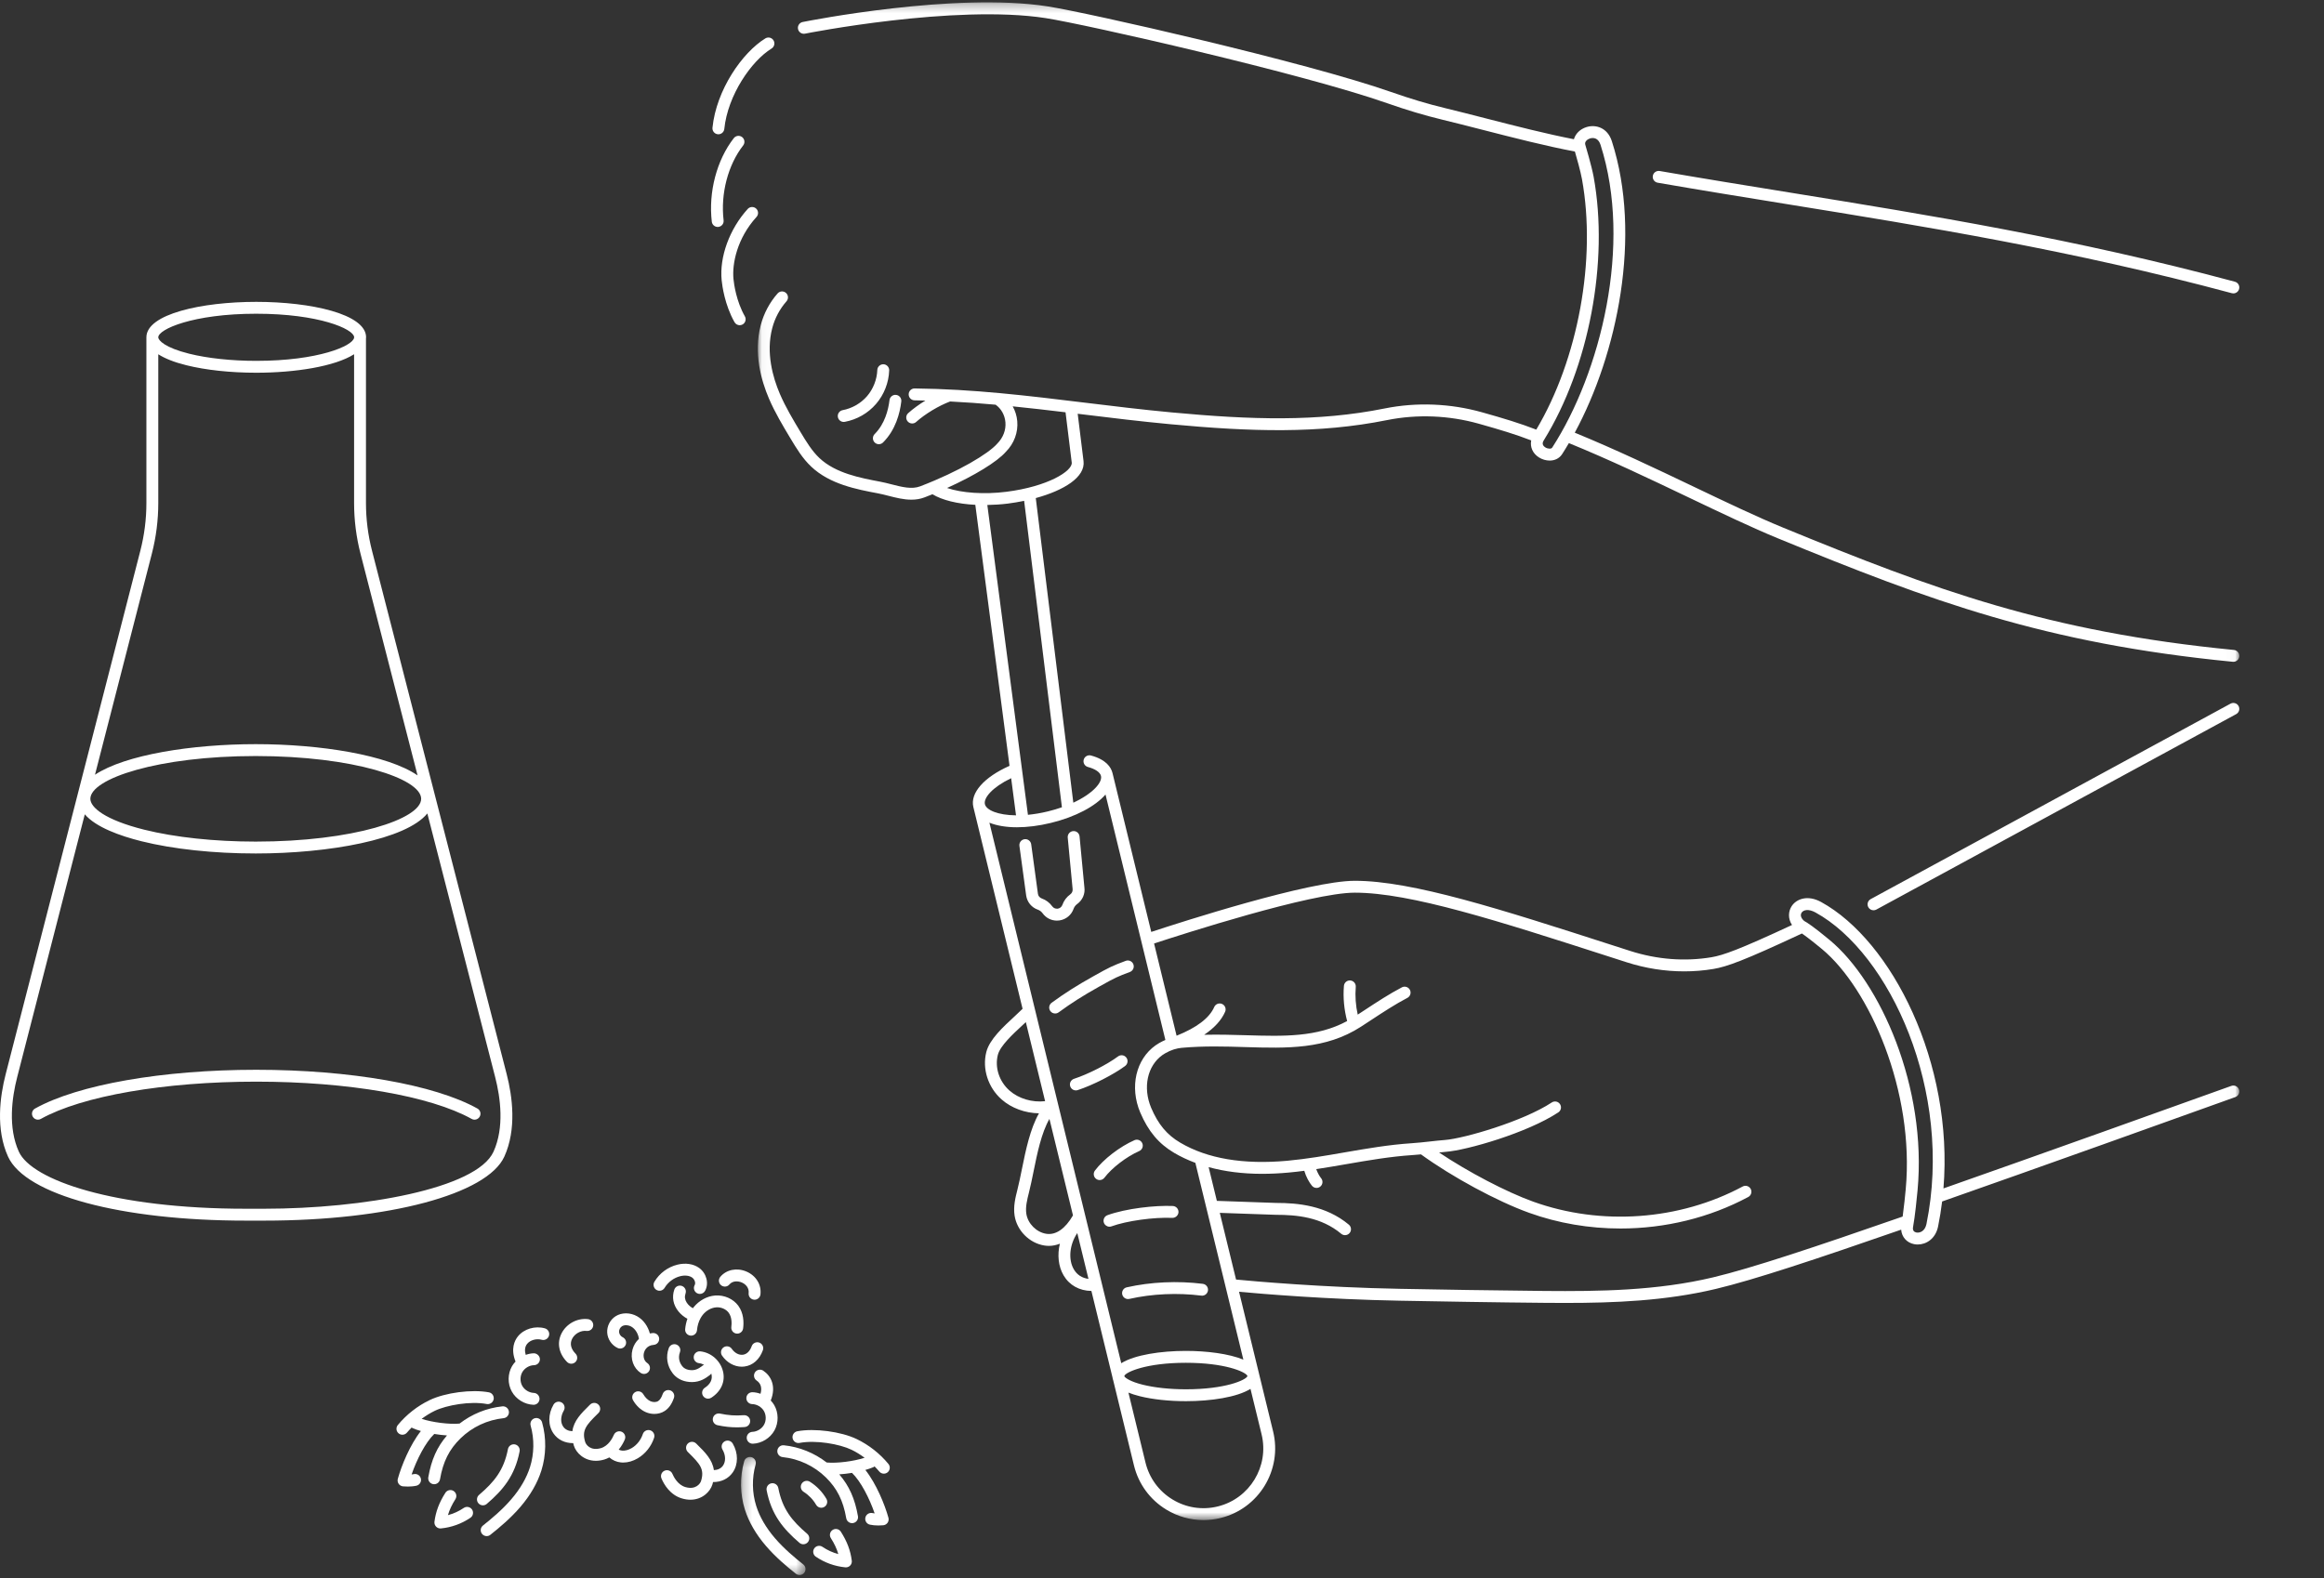
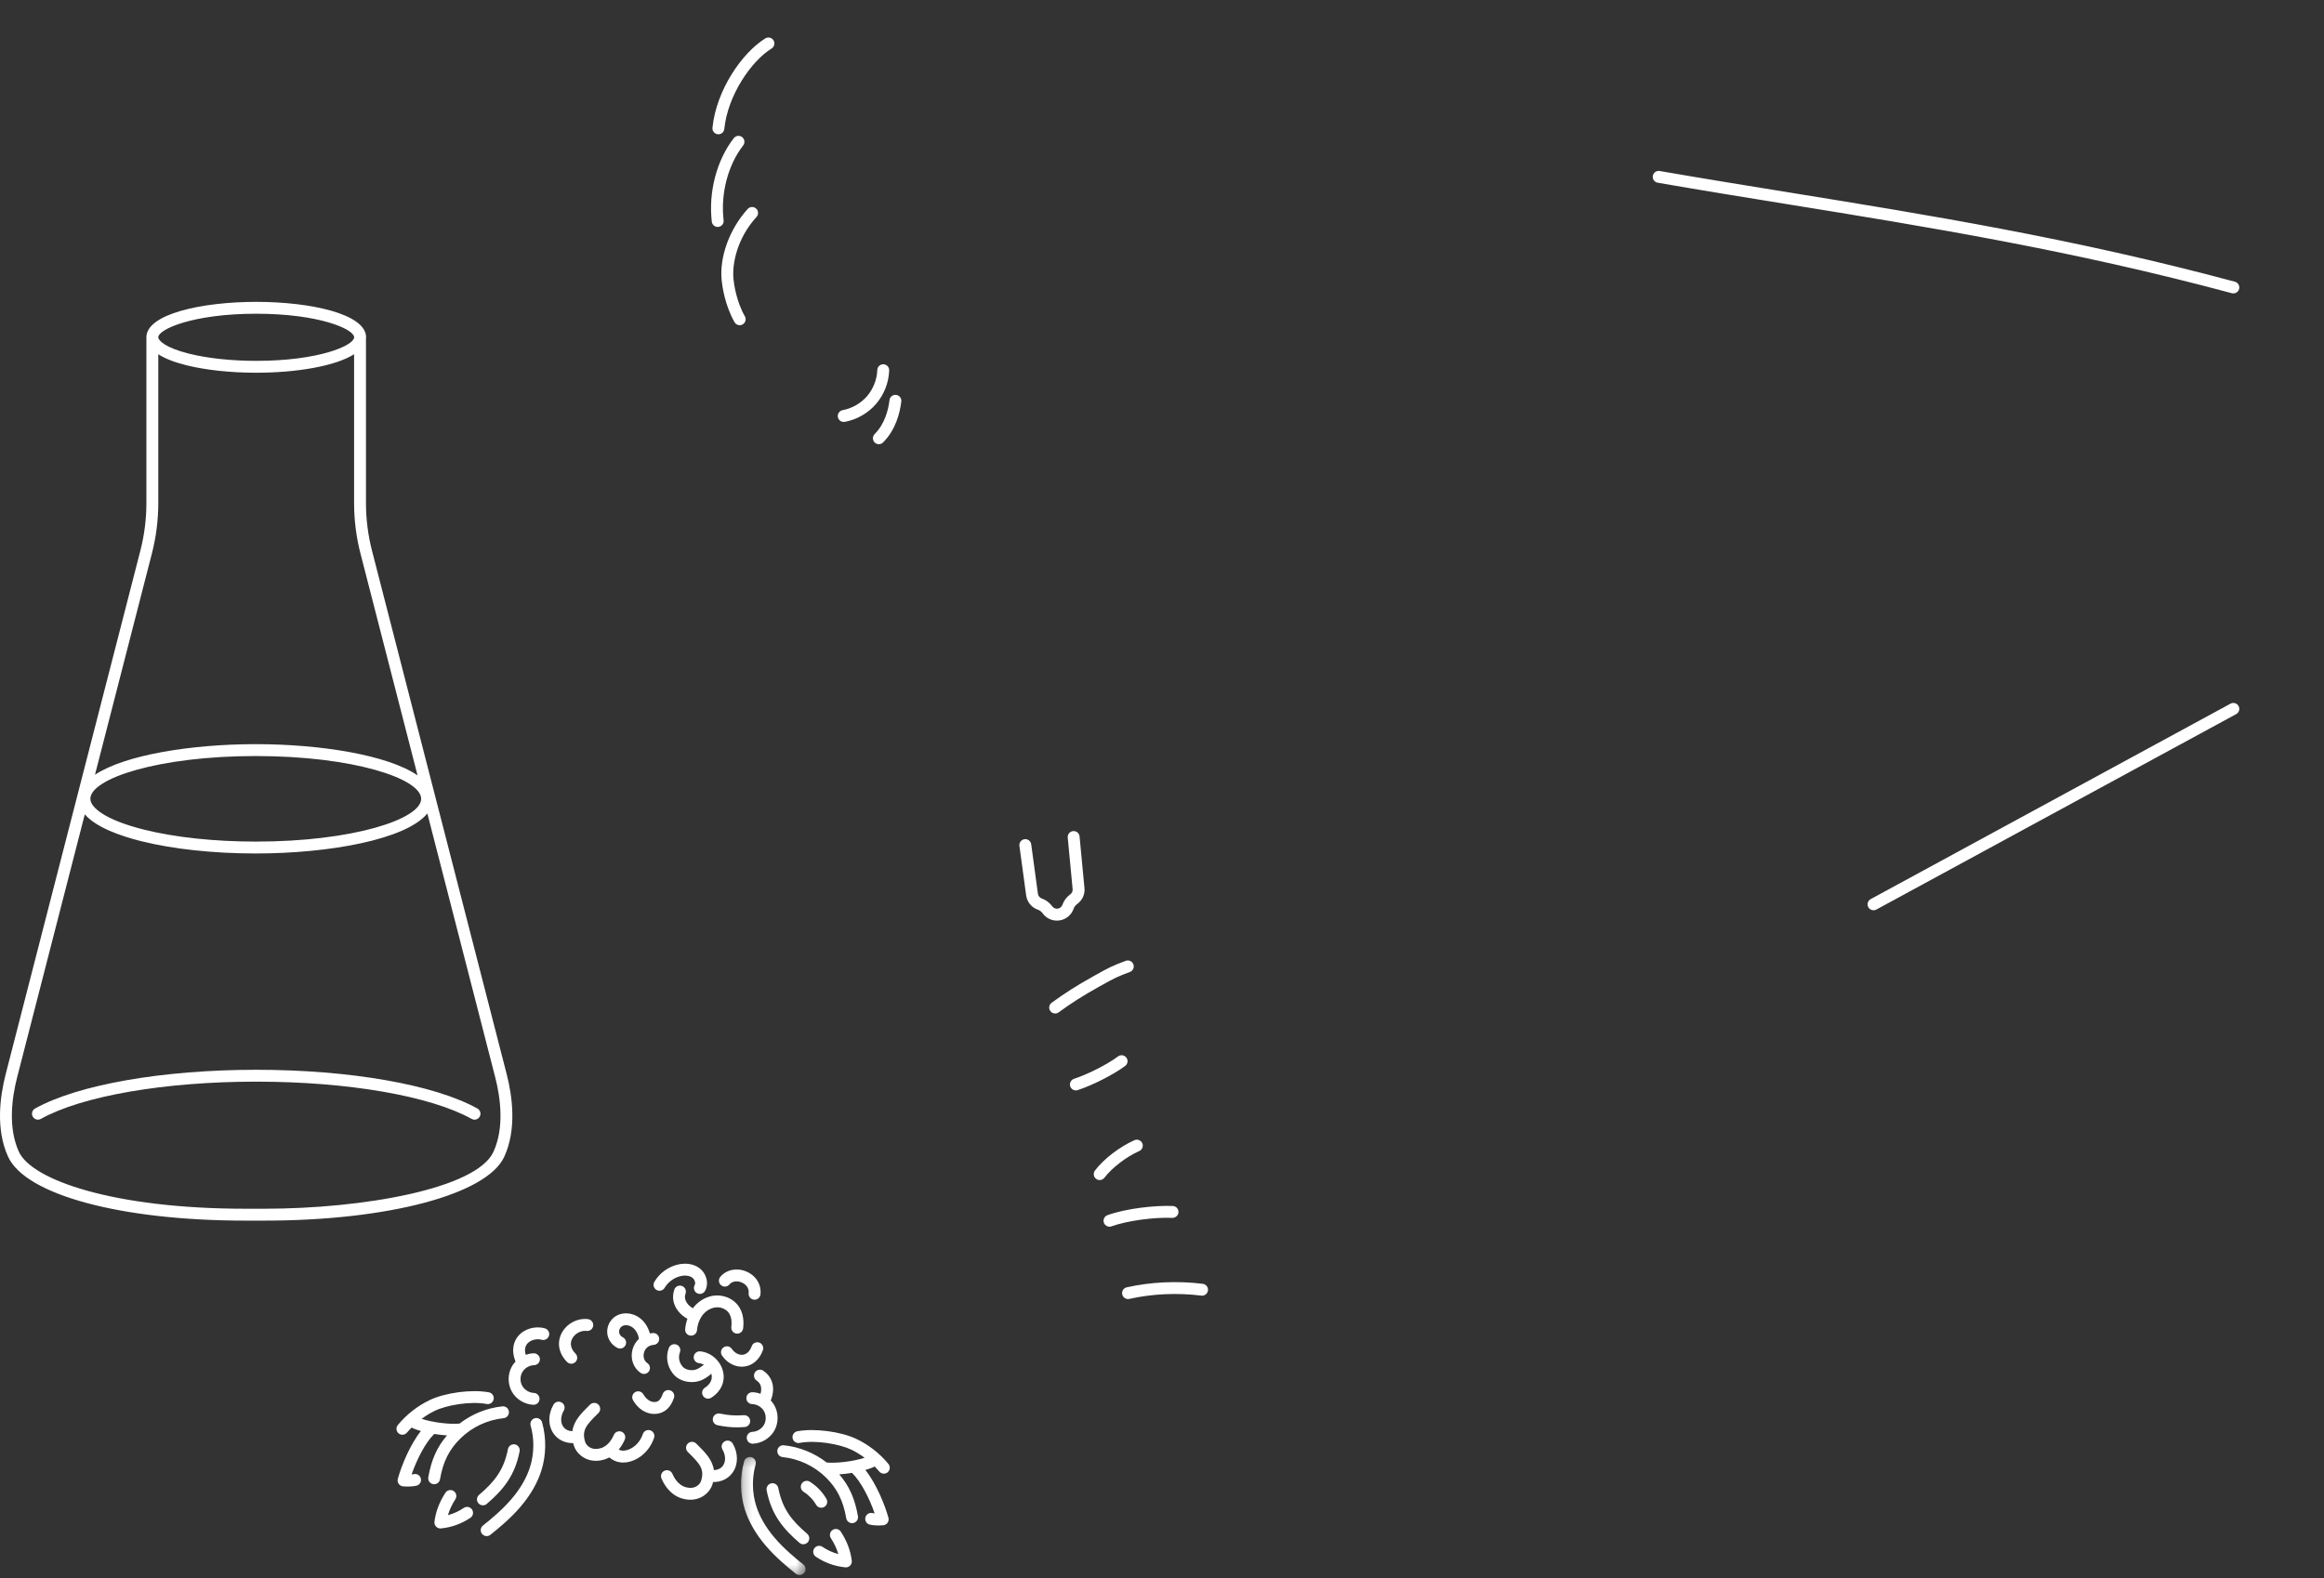
<svg xmlns="http://www.w3.org/2000/svg" xmlns:xlink="http://www.w3.org/1999/xlink" width="265" height="180" viewBox="0 0 265 180">
  <rect x="0" y="0" width="265" height="180" fill="#333333" stroke="none" />
  <defs>
    <polygon id="extraktion-a" points=".233 .243 7.587 .243 7.587 13.711 .233 13.711" />
-     <polygon id="extraktion-c" points=".037 .269 168.967 .269 168.967 173.381 .037 173.381" />
  </defs>
  <g fill="none" fill-rule="evenodd">
    <path fill="#FFF" d="M74.154 163.146C73.797 163.027 73.415 163.221 73.298 163.576 73.076 164.244 72.619 164.823 72.043 165.164 71.668 165.386 71.272 165.489 70.938 165.459 70.794 165.444 70.664 165.403 70.549 165.345 70.883 164.938 71.108 164.511 71.242 164.196 71.389 163.852 71.229 163.454 70.885 163.307 70.541 163.161 70.142 163.321 69.996 163.665 69.839 164.033 69.382 164.917 68.53 165.173 67.341 165.527 66.821 164.778 66.731 164.487 66.316 163.137 66.837 162.554 68.161 161.249L68.236 161.176C68.503 160.913 68.506 160.484 68.243 160.217 67.981 159.951 67.552 159.948 67.285 160.21L67.21 160.284C66.272 161.208 65.428 162.045 65.267 163.245 64.812 163.225 64.451 163.052 64.227 162.731 63.891 162.251 63.915 161.531 64.287 160.897 64.476 160.574 64.368 160.158 64.045 159.969 63.722 159.78 63.307 159.888 63.118 160.21 62.478 161.3 62.478 162.595 63.117 163.508 63.616 164.223 64.409 164.606 65.351 164.606 65.355 164.606 65.358 164.605 65.361 164.605 65.384 164.697 65.406 164.789 65.435 164.885 65.686 165.701 66.589 166.62 67.943 166.62 68.246 166.62 68.572 166.574 68.918 166.471 69.122 166.41 69.306 166.326 69.48 166.234 69.837 166.546 70.292 166.758 70.809 166.807 70.894 166.816 70.979 166.819 71.065 166.819 71.617 166.819 72.189 166.652 72.733 166.33 73.587 165.825 74.262 164.976 74.584 164.002 74.702 163.647 74.509 163.263 74.154 163.146M80.373 158.287C80.058 158.489 79.967 158.908 80.169 159.223 80.299 159.424 80.517 159.534 80.74 159.534 80.865 159.534 80.992 159.499 81.106 159.426 82.223 158.707 82.723 157.584 82.443 156.422 82.149 155.2 81.081 154.26 79.846 154.136 79.473 154.101 79.142 154.371 79.104 154.743 79.067 155.115 79.338 155.448 79.711 155.485 79.913 155.505 80.109 155.575 80.29 155.676 80.244 155.695 80.196 155.707 80.155 155.737L80.043 155.819C79.701 156.072 79.274 156.387 78.537 156.251 78.227 156.194 77.953 156.038 77.788 155.823 77.575 155.546 77.258 154.972 77.532 154.232 77.662 153.881 77.483 153.491 77.132 153.361 76.784 153.233 76.392 153.41 76.261 153.761 75.896 154.749 76.061 155.802 76.714 156.65 77.087 157.133 77.647 157.465 78.291 157.584 78.504 157.623 78.704 157.641 78.892 157.641 79.86 157.641 80.487 157.177 80.85 156.907L80.944 156.838C81.01 156.792 81.059 156.732 81.102 156.668 81.109 156.692 81.12 156.715 81.126 156.739 81.268 157.332 81.001 157.882 80.373 158.287M82.623 164.409C82.3 164.598 82.192 165.013 82.382 165.336 82.754 165.97 82.777 166.691 82.441 167.171 82.217 167.492 81.855 167.664 81.401 167.685 81.239 166.484 80.396 165.648 79.458 164.724L79.383 164.65C79.116 164.388 78.687 164.391 78.425 164.657 78.162 164.923 78.165 165.353 78.432 165.615L78.507 165.689C79.831 166.993 80.352 167.577 79.938 168.927 79.849 169.218 79.33 169.968 78.139 169.612 77.286 169.357 76.829 168.473 76.672 168.104 76.526 167.76 76.127 167.6 75.783 167.747 75.439 167.893 75.279 168.291 75.426 168.636 75.714 169.311 76.399 170.506 77.75 170.91 78.096 171.014 78.422 171.06 78.725 171.06 80.079 171.06 80.982 170.142 81.233 169.325 81.263 169.229 81.284 169.137 81.307 169.044 81.31 169.044 81.314 169.045 81.317 169.045 82.259 169.045 83.052 168.662 83.552 167.948 84.19 167.034 84.19 165.74 83.55 164.65 83.361 164.327 82.945 164.219 82.623 164.409M81.815 162.561C82.611 162.727 83.285 162.804 84.021 162.804 84.304 162.804 84.597 162.792 84.909 162.77 85.283 162.744 85.564 162.42 85.538 162.047 85.512 161.673 85.19 161.394 84.814 161.419 83.811 161.489 83.075 161.439 82.092 161.234 81.727 161.161 81.366 161.393 81.29 161.759 81.213 162.126 81.449 162.484 81.815 162.561" />
    <path fill="#FFF" d="M87.031,156.34 C86.721,156.132 86.299,156.216 86.091,156.527 C85.884,156.838 85.967,157.259 86.278,157.467 C86.763,157.79 86.909,158.317 86.718,158.978 C86.422,158.87 86.111,158.804 85.795,158.798 L85.782,158.798 C85.414,158.798 85.112,159.092 85.105,159.462 C85.098,159.836 85.396,160.145 85.77,160.153 C86.304,160.163 86.842,160.481 87.109,160.943 C87.376,161.406 87.382,162.032 87.124,162.5 C86.866,162.967 86.333,163.295 85.799,163.316 C85.425,163.33 85.134,163.645 85.148,164.019 C85.162,164.384 85.462,164.67 85.825,164.67 C85.833,164.67 85.842,164.67 85.851,164.67 C86.858,164.631 87.823,164.036 88.31,163.154 C88.797,162.273 88.786,161.139 88.283,160.266 C88.173,160.075 88.037,159.901 87.886,159.742 C88.54,158.108 87.908,156.926 87.031,156.34" />
    <g transform="translate(84.265 165.938)">
      <mask id="extraktion-b" fill="#fff">
        <use xlink:href="#extraktion-a" />
      </mask>
      <path fill="#FFF" d="M7.33,12.502 C6.369,11.74 5.133,10.71 4.098,9.504 C3.076,8.313 2.359,7.079 1.966,5.835 C1.486,4.316 1.462,2.637 1.896,1.104 C1.997,0.744 1.788,0.37 1.428,0.268 C1.071,0.168 0.694,0.375 0.592,0.735 C0.086,2.519 0.116,4.475 0.673,6.243 C1.121,7.661 1.928,9.056 3.069,10.386 C4.179,11.68 5.479,12.764 6.488,13.565 C6.613,13.663 6.761,13.711 6.909,13.711 C7.108,13.711 7.306,13.623 7.44,13.454 C7.672,13.162 7.624,12.735 7.33,12.502" mask="url(#extraktion-b)" />
    </g>
    <path fill="#FFF" d="M88.748 169.725C88.677 169.357 88.321 169.118 87.954 169.188 87.587 169.26 87.347 169.615 87.418 169.983 87.956 172.76 89.304 174.388 91.162 175.977 91.29 176.086 91.446 176.14 91.602 176.14 91.793 176.14 91.983 176.059 92.117 175.903 92.36 175.618 92.327 175.191 92.043 174.947 90.31 173.465 89.216 172.135 88.748 169.725M93.648 171.977C93.763 171.977 93.88 171.948 93.987 171.886 94.311 171.699 94.421 171.284 94.234 170.96 93.776 170.169 93.125 169.495 92.351 169.009 92.036 168.81 91.617 168.905 91.417 169.223 91.218 169.539 91.313 169.957 91.631 170.156 92.218 170.525 92.713 171.038 93.061 171.64 93.187 171.856 93.414 171.977 93.648 171.977" />
    <path fill="#FFF" d="M99.724 167.26C99.908 167.448 100.092 167.638 100.26 167.841 100.394 168.003 100.587 168.087 100.782 168.087 100.934 168.087 101.087 168.036 101.213 167.932 101.502 167.694 101.542 167.267 101.304 166.978 100.321 165.787 99.069 164.806 97.685 164.14 95.906 163.283 92.869 162.884 90.92 163.25 90.552 163.318 90.31 163.672 90.378 164.04 90.447 164.408 90.804 164.652 91.169 164.581 93.024 164.232 95.732 164.703 97.098 165.361 97.622 165.613 98.119 165.926 98.589 166.274 97.343 166.68 95.452 166.922 94.266 166.814 92.857 165.726 91.161 165.033 89.382 164.85 89.01 164.81 88.677 165.082 88.639 165.455 88.6 165.826 88.871 166.159 89.243 166.198 91.086 166.388 92.832 167.206 94.158 168.502 95.447 169.762 96.146 171.158 96.495 173.17 96.552 173.5 96.839 173.732 97.162 173.732 97.201 173.732 97.24 173.729 97.279 173.722 97.647 173.658 97.894 173.307 97.83 172.939 97.485 170.95 96.831 169.477 95.698 168.166 96.174 168.134 96.665 168.077 97.151 167.997 98.159 168.97 99.145 170.908 99.734 172.62 99.644 172.61 99.559 172.597 99.481 172.58 99.113 172.503 98.755 172.734 98.676 173.1 98.597 173.466 98.83 173.826 99.196 173.904 99.487 173.967 99.81 173.998 100.16 173.998 100.337 173.998 100.52 173.99 100.71 173.974 100.911 173.957 101.094 173.852 101.209 173.687 101.324 173.521 101.36 173.313 101.307 173.119 100.9 171.643 99.925 169.238 98.675 167.663 99.016 167.565 99.334 167.458 99.606 167.341 99.652 167.322 99.685 167.288 99.724 167.26M95.882 174.71C95.681 174.395 95.263 174.301 94.947 174.503 94.631 174.704 94.538 175.122 94.739 175.438 95.139 176.065 95.415 176.651 95.591 177.258 94.95 177.089 94.338 176.811 93.788 176.436 93.478 176.225 93.057 176.305 92.846 176.614 92.636 176.924 92.715 177.345 93.024 177.556 94.023 178.237 95.188 178.657 96.391 178.772 96.413 178.774 96.435 178.775 96.456 178.775 96.638 178.775 96.815 178.701 96.943 178.568 97.086 178.42 97.154 178.215 97.127 178.011 96.977 176.844 96.593 175.826 95.882 174.71M74.856 147.129C75.179 147.32 75.594 147.213 75.785 146.891 76.172 146.238 76.842 145.741 77.579 145.561 78.102 145.433 78.607 145.493 78.925 145.72 79.208 145.92 79.348 146.337 79.213 146.576 79.03 146.902 79.146 147.315 79.472 147.499 79.577 147.558 79.691 147.586 79.804 147.586 80.041 147.586 80.271 147.461 80.395 147.24 80.868 146.398 80.561 145.221 79.712 144.616 79.066 144.156 78.173 144.021 77.258 144.245 76.158 144.514 75.196 145.226 74.619 146.201 74.428 146.523 74.534 146.938 74.856 147.129" />
    <path fill="#FFF" d="M77.75 146.675C77.396 146.551 77.01 146.742 76.89 147.096 76.593 147.96 76.762 148.844 77.365 149.585 77.651 149.937 78.016 150.226 78.384 150.419 78.255 150.794 78.163 151.191 78.127 151.61 78.095 151.983 78.372 152.31 78.745 152.342 78.764 152.344 78.784 152.345 78.803 152.345 79.151 152.345 79.447 152.078 79.477 151.724 79.52 151.219 79.663 150.742 79.888 150.342 79.891 150.337 79.893 150.331 79.896 150.327 79.971 150.195 80.055 150.071 80.147 149.957 80.538 149.476 81.103 149.162 81.657 149.118 82.213 149.069 82.792 149.321 83.092 149.735 83.468 150.25 83.441 150.969 83.392 151.351 83.344 151.723 83.606 152.062 83.977 152.11 84.345 152.158 84.688 151.896 84.736 151.525 84.827 150.813 84.807 149.787 84.188 148.937 83.612 148.145 82.581 147.689 81.55 147.767 80.62 147.841 79.726 148.327 79.096 149.102 79.066 149.139 79.044 149.181 79.016 149.218 78.798 149.104 78.506 148.893 78.302 148.572 78.089 148.238 78.046 147.899 78.171 147.536 78.293 147.182 78.104 146.797 77.75 146.675M86.581 153.138C86.23 153.011 85.841 153.195 85.715 153.546 85.509 154.119 85.152 154.466 84.71 154.523 84.26 154.582 83.774 154.325 83.448 153.854 83.236 153.545 82.813 153.467 82.506 153.68 82.198 153.893 82.121 154.315 82.333 154.623 82.883 155.421 83.724 155.887 84.582 155.887 84.682 155.887 84.784 155.88 84.885 155.867 85.842 155.743 86.609 155.064 86.989 154.005 87.116 153.653 86.933 153.265 86.581 153.138M70.43 153.754C70.523 153.797 70.62 153.817 70.716 153.817 70.972 153.817 71.216 153.672 71.331 153.426 71.489 153.087 71.342 152.684 71.003 152.526 70.777 152.42 70.607 152.173 70.591 151.924 70.576 151.675 70.712 151.409 70.922 151.275 71.195 151.102 71.632 151.119 71.986 151.316 72.482 151.592 72.803 152.214 72.852 152.718 72.508 153.036 72.25 153.45 72.12 153.943 71.847 154.979 72.225 156.047 73.062 156.601 73.177 156.677 73.307 156.713 73.435 156.713 73.655 156.713 73.87 156.607 74.001 156.41 74.207 156.098 74.122 155.678 73.81 155.47 73.403 155.202 73.326 154.683 73.43 154.289 73.481 154.094 73.713 153.455 74.535 153.398 74.908 153.372 75.19 153.049 75.164 152.675 75.138 152.302 74.828 152.027 74.441 152.046 74.324 152.054 74.212 152.073 74.101 152.095 73.9 151.341 73.419 150.563 72.645 150.132 71.853 149.691 70.892 149.69 70.197 150.13 69.568 150.529 69.192 151.267 69.239 152.011 69.288 152.755 69.755 153.439 70.43 153.754M76.427 158.588C76.07 158.465 75.687 158.654 75.565 159.007 75.429 159.403 75.258 159.669 75.057 159.801 74.828 159.95 74.481 159.96 74.176 159.826 73.866 159.69 73.575 159.407 73.355 159.03 73.167 158.706 72.753 158.596 72.429 158.786 72.106 158.973 71.996 159.388 72.184 159.712 72.552 160.344 73.052 160.813 73.631 161.067 73.948 161.206 74.284 161.274 74.613 161.274 75.038 161.274 75.452 161.16 75.796 160.936 76.263 160.632 76.606 160.146 76.846 159.449 76.969 159.095 76.78 158.71 76.427 158.588M65.141 155.548C65.313 155.548 65.485 155.482 65.616 155.353 65.883 155.09 65.887 154.662 65.624 154.395 65.1 153.862 64.96 153.267 65.23 152.719 65.525 152.12 66.237 151.724 66.886 151.807 67.26 151.851 67.595 151.588 67.641 151.217 67.686 150.845 67.422 150.508 67.05 150.462 65.819 150.313 64.569 150.993 64.014 152.12 63.486 153.193 63.727 154.398 64.658 155.345 64.791 155.48 64.966 155.548 65.141 155.548M62.131 151.511C61.009 151.196 59.744 151.574 59.055 152.431 58.683 152.892 58.206 153.85 58.786 155.299 58.633 155.46 58.497 155.634 58.385 155.827 57.882 156.699 57.871 157.833 58.358 158.715 58.845 159.597 59.81 160.191 60.817 160.23 60.826 160.231 60.835 160.231 60.843 160.231 61.206 160.231 61.506 159.944 61.52 159.58 61.534 159.206 61.243 158.891 60.869 158.877 60.335 158.856 59.803 158.528 59.544 158.06 59.286 157.592 59.292 156.967 59.559 156.504 59.826 156.042 60.365 155.723 60.899 155.713 61.273 155.706 61.57 155.397 61.563 155.023 61.556 154.648 61.219 154.36 60.873 154.358 60.557 154.364 60.246 154.431 59.949 154.539 59.824 154.11 59.813 153.649 60.11 153.28 60.458 152.848 61.169 152.649 61.766 152.815 62.125 152.916 62.5 152.706 62.601 152.346 62.702 151.985 62.492 151.611 62.131 151.511M60.975 161.765C60.615 161.867 60.406 162.242 60.507 162.602 60.941 164.134 60.916 165.814 60.437 167.332 60.044 168.577 59.327 169.811 58.305 171.002 57.269 172.209 56.033 173.239 55.073 174.001 54.779 174.233 54.73 174.659 54.962 174.953 55.097 175.121 55.294 175.209 55.494 175.209 55.641 175.209 55.79 175.161 55.914 175.062 56.923 174.263 58.223 173.179 59.333 171.884 60.475 170.554 61.281 169.16 61.729 167.74 62.287 165.973 62.316 164.016 61.811 162.233 61.709 161.873 61.337 161.666 60.975 161.765" />
    <path fill="#FFF" d="M55.506 171.537C57.364 169.948 58.712 168.321 59.25 165.543 59.321 165.176 59.081 164.82 58.714 164.749 58.346 164.681 57.991 164.918 57.92 165.285 57.453 167.696 56.358 169.026 54.626 170.508 54.341 170.751 54.308 171.178 54.551 171.463 54.685 171.619 54.875 171.7 55.066 171.7 55.222 171.7 55.379 171.646 55.506 171.537M50.173 168.73C50.522 166.718 51.221 165.322 52.511 164.062 53.837 162.767 55.582 161.948 57.425 161.758 57.797 161.72 58.068 161.387 58.03 161.015 57.991 160.642 57.658 160.37 57.286 160.41 55.507 160.594 53.811 161.286 52.402 162.375 51.215 162.482 49.325 162.24 48.079 161.835 48.55 161.486 49.046 161.173 49.571 160.921 50.935 160.264 53.642 159.794 55.499 160.142 55.865 160.21 56.22 159.968 56.29 159.601 56.359 159.233 56.116 158.879 55.748 158.81 53.797 158.445 50.762 158.844 48.983 159.7 47.599 160.366 46.348 161.348 45.364 162.538 45.126 162.827 45.166 163.253 45.455 163.492 45.581 163.596 45.734 163.647 45.886 163.647 46.081 163.647 46.275 163.564 46.409 163.401 46.576 163.198 46.76 163.008 46.944 162.82 46.984 162.848 47.017 162.882 47.063 162.902 47.334 163.019 47.652 163.126 47.993 163.223 46.743 164.799 45.769 167.203 45.361 168.679 45.308 168.874 45.344 169.082 45.459 169.247 45.574 169.412 45.757 169.518 45.958 169.535 46.113 169.547 46.299 169.558 46.5 169.558 46.804 169.558 47.144 169.535 47.472 169.464 47.838 169.386 48.071 169.025 47.992 168.66 47.914 168.294 47.553 168.058 47.188 168.139 47.109 168.157 47.024 168.17 46.935 168.181 47.522 166.468 48.509 164.531 49.518 163.558 50.003 163.637 50.495 163.695 50.97 163.727 49.836 165.038 49.183 166.51 48.838 168.498 48.774 168.868 49.022 169.218 49.39 169.282 49.429 169.288 49.468 169.292 49.506 169.292 49.83 169.292 50.116 169.059 50.173 168.73M52.88 171.997C52.33 172.372 51.718 172.649 51.077 172.818 51.253 172.212 51.53 171.626 51.929 170.998 52.13 170.682 52.037 170.264 51.722 170.063 51.405 169.862 50.987 169.955 50.786 170.27 50.076 171.386 49.692 172.404 49.54 173.571 49.514 173.776 49.582 173.981 49.726 174.129 49.854 174.262 50.03 174.336 50.213 174.336 50.234 174.336 50.255 174.334 50.277 174.333 51.481 174.218 52.645 173.797 53.644 173.116 53.953 172.905 54.032 172.484 53.822 172.174 53.612 171.866 53.19 171.786 52.88 171.997M85.114 145.034C84.022 144.568 82.825 144.811 82.134 145.638 81.895 145.925 81.934 146.353 82.221 146.592 82.508 146.831 82.935 146.793 83.175 146.506 83.526 146.085 84.134 146.089 84.581 146.28 85.007 146.462 85.436 146.876 85.367 147.493 85.324 147.865 85.592 148.2 85.964 148.242 85.99 148.245 86.015 148.247 86.041 148.247 86.381 148.247 86.674 147.991 86.713 147.645 86.839 146.529 86.211 145.503 85.114 145.034" />
    <g transform="translate(86.375)">
      <mask id="extraktion-d" fill="#fff">
        <use xlink:href="#extraktion-c" />
      </mask>
      <path fill="#FFF" d="M133.293,139.619 C133.122,140.453 132.515,140.65 132.152,140.58 C131.932,140.537 131.686,140.395 131.765,139.962 C131.993,138.718 132.2,136.624 132.278,135.781 C133.373,124.019 128.043,112.023 122.258,107.22 C120.424,105.698 119.667,105.209 119.363,105.052 C118.995,104.752 118.874,104.382 119.059,104.098 C119.262,103.782 119.844,103.638 120.636,104.074 C129.099,108.724 136.379,124.466 133.293,139.619 L133.293,139.619 Z M130.929,135.655 C130.87,136.286 130.738,137.631 130.581,138.762 C120.525,142.259 113.398,144.638 108.966,145.696 C102.562,147.225 95.965,147.302 89.757,147.248 C87.216,147.226 84.203,147.186 81.014,147.137 C78.5,147.097 75.876,147.052 73.286,147.004 C64.372,146.841 56.533,146.135 54.57,145.947 L52.715,138.339 L59.098,138.562 C61.508,138.562 64.279,138.819 66.562,140.726 C66.689,140.832 66.843,140.884 66.996,140.884 C67.19,140.884 67.382,140.801 67.516,140.641 C67.756,140.353 67.718,139.926 67.431,139.686 C64.802,137.491 61.601,137.207 59.128,137.207 L59.122,137.207 L52.381,136.971 L51.443,133.123 C53.278,133.626 55.309,133.888 57.538,133.888 C58.506,133.888 59.51,133.841 60.548,133.745 C61.149,133.69 61.75,133.621 62.35,133.542 C62.541,134.205 62.914,134.883 63.229,135.255 C63.363,135.413 63.554,135.495 63.747,135.495 C63.901,135.495 64.057,135.443 64.184,135.335 C64.47,135.094 64.505,134.666 64.264,134.381 C64.079,134.162 63.852,133.747 63.711,133.351 C64.876,133.175 66.031,132.977 67.166,132.78 C69.625,132.354 72.168,131.913 74.684,131.75 C75.01,131.729 75.334,131.7 75.657,131.668 C79.188,134.235 84.332,137.02 87.989,138.335 C91.322,139.534 94.862,140.125 98.402,140.125 C103.47,140.125 108.536,138.911 112.976,136.529 C113.306,136.352 113.43,135.941 113.253,135.611 C113.076,135.281 112.666,135.158 112.336,135.334 C105.126,139.203 96.196,139.847 88.448,137.06 C85.368,135.952 81.029,133.669 77.721,131.456 C77.985,131.429 78.248,131.397 78.514,131.376 C80.9,131.193 87.786,129.214 91.318,126.878 C91.63,126.672 91.715,126.251 91.508,125.939 C91.302,125.626 90.882,125.542 90.57,125.748 C87.325,127.895 80.559,129.86 78.409,130.025 C77.813,130.071 77.219,130.137 76.626,130.204 C75.96,130.277 75.271,130.354 74.597,130.398 C72.008,130.565 69.429,131.013 66.934,131.445 C64.804,131.815 62.6,132.197 60.425,132.396 C55.407,132.854 51.293,132.159 48.194,130.326 C46.683,129.432 45.694,128.246 44.89,126.36 C44.829,126.218 44.774,126.072 44.725,125.926 C43.933,123.572 44.658,121.193 46.486,120.141 C46.809,119.955 47.134,119.81 47.457,119.705 C47.462,119.704 47.468,119.705 47.473,119.704 C47.478,119.702 47.481,119.699 47.486,119.697 C47.502,119.692 47.519,119.689 47.535,119.684 C47.537,119.683 47.539,119.684 47.541,119.683 C47.542,119.682 47.543,119.682 47.545,119.681 C47.814,119.6 48.082,119.541 48.346,119.518 C50.902,119.287 53.313,119.36 55.647,119.432 C60.348,119.573 64.791,119.711 68.81,117.108 C69.189,116.863 69.564,116.616 69.937,116.371 C71.365,115.433 72.712,114.548 74.106,113.818 C74.437,113.644 74.566,113.234 74.392,112.903 C74.218,112.572 73.808,112.444 73.477,112.617 C72.024,113.379 70.649,114.282 69.194,115.238 C68.946,115.401 68.694,115.565 68.443,115.729 C68.213,114.693 68.131,113.615 68.219,112.565 C68.249,112.191 67.972,111.864 67.6,111.833 C67.222,111.799 66.899,112.08 66.869,112.452 C66.757,113.788 66.892,115.162 67.235,116.463 C63.794,118.32 60.015,118.208 55.688,118.078 C54.148,118.03 52.568,117.991 50.933,118.028 C52.088,117.25 52.897,116.376 53.322,115.405 C53.473,115.062 53.316,114.662 52.974,114.512 C52.63,114.362 52.231,114.519 52.081,114.861 C51.531,116.117 50.082,117.216 47.788,118.135 L45.222,107.616 C48.344,106.589 63.116,101.819 68.113,101.819 C74.472,101.819 84.452,105.035 97.087,109.107 L99.096,109.754 C101.243,110.446 103.468,110.795 105.666,110.795 C106.791,110.795 107.909,110.704 109.006,110.519 C110.525,110.264 112.451,109.582 119.091,106.475 C119.456,106.722 120.147,107.229 121.393,108.263 C126.788,112.742 131.969,124.488 130.929,135.655 L130.929,135.655 Z M55.403,155.081 C53.762,154.407 51.254,154.085 48.846,154.085 C45.997,154.085 43.002,154.535 41.48,155.489 L26.446,93.839 C27.284,94.175 28.35,94.359 29.581,94.359 C30.758,94.359 32.077,94.198 33.462,93.86 C36.29,93.17 38.53,91.958 39.684,90.624 L46.511,118.619 C46.276,118.72 46.042,118.833 45.81,118.966 C43.415,120.345 42.44,123.384 43.44,126.358 C43.501,126.539 43.569,126.717 43.644,126.892 C44.558,129.035 45.748,130.454 47.505,131.492 C48.259,131.939 49.071,132.316 49.93,132.638 L55.403,155.081 Z M55.846,156.898 L55.864,156.973 C55.675,157.41 53.366,158.464 48.846,158.464 C47.029,158.464 45.283,158.278 43.93,157.941 C42.502,157.585 41.985,157.183 41.853,157.019 L41.831,156.928 C42.027,156.49 44.334,155.441 48.846,155.441 C53.258,155.441 55.562,156.444 55.846,156.898 L55.846,156.898 Z M57.48,163.597 C58.37,167.246 56.124,170.939 52.476,171.829 C50.709,172.261 48.878,171.977 47.324,171.032 C45.769,170.087 44.676,168.593 44.244,166.825 L42.298,158.843 C42.676,158.994 43.109,159.133 43.603,159.256 C45.06,159.619 46.922,159.819 48.846,159.819 C51.698,159.819 54.695,159.369 56.215,158.414 L57.48,163.597 Z M36.075,144.788 C35.417,143.668 35.574,141.97 36.456,140.659 C36.46,140.653 36.46,140.645 36.464,140.639 L37.739,145.869 C37.008,145.774 36.44,145.409 36.075,144.788 L36.075,144.788 Z M32.915,140.725 C31.8,140.544 30.829,139.567 30.656,138.451 C30.535,137.672 30.748,136.833 30.953,136.023 C31.142,135.276 31.306,134.468 31.48,133.613 C31.898,131.549 32.373,129.219 33.29,127.623 L35.974,138.629 C35.094,140.154 34.018,140.906 32.915,140.725 L32.915,140.725 Z M28.729,124.384 C27.559,123.349 27.041,121.754 27.407,120.319 C27.672,119.287 29.106,117.963 30.259,116.899 C30.377,116.79 30.486,116.689 30.598,116.584 L32.796,125.601 C31.33,125.769 29.786,125.319 28.729,124.384 L28.729,124.384 Z M25.932,91.73 C25.759,91.021 26.762,89.8 28.924,88.762 L29.479,92.999 C27.415,92.977 26.096,92.403 25.932,91.73 L25.932,91.73 Z M26.207,57.598 C26.969,57.585 27.751,57.538 28.542,57.439 C29.17,57.36 29.793,57.253 30.405,57.127 L34.712,92.079 C34.224,92.249 33.702,92.406 33.141,92.543 C32.319,92.744 31.549,92.869 30.838,92.938 L26.207,57.598 Z M21.615,55.66 C24.732,54.253 27.331,52.672 28.318,51.536 C29.258,50.596 29.733,49.32 29.62,48.035 C29.567,47.429 29.387,46.856 29.101,46.348 C31.099,46.551 33.1,46.781 35.126,47.026 L35.832,52.753 C35.953,53.717 33.108,55.498 28.372,56.094 C25.839,56.414 23.267,56.226 21.615,55.66 L21.615,55.66 Z M89.671,50.205 C94.815,41.888 97.096,29.829 95.349,20.198 C95.119,18.937 94.419,16.599 94.39,16.503 C94.282,16.135 94.656,15.875 94.934,15.789 C94.997,15.77 95.107,15.743 95.236,15.743 C95.528,15.743 95.922,15.876 96.128,16.515 C99.797,27.914 96.132,42.522 90.615,51.059 C90.508,51.225 90.118,51.209 89.83,51.027 C89.35,50.723 89.583,50.346 89.671,50.205 L89.671,50.205 Z M168.927,124.265 C168.799,123.913 168.411,123.73 168.061,123.857 C162.7,125.784 145.491,131.952 135.233,135.552 C136.406,121.248 129.351,107.316 121.288,102.886 C119.736,102.034 118.455,102.536 117.92,103.363 C117.553,103.93 117.473,104.759 117.963,105.506 C111.947,108.309 110.109,108.96 108.78,109.183 C105.758,109.692 102.553,109.444 99.511,108.464 L97.503,107.818 C84.755,103.709 74.685,100.464 68.113,100.464 C62.902,100.464 48.308,105.172 44.9,106.295 L40.483,88.182 C40.323,87.524 39.767,86.642 38.027,86.173 C37.666,86.076 37.294,86.29 37.197,86.651 C37.1,87.013 37.314,87.384 37.675,87.482 C38.52,87.709 39.064,88.081 39.167,88.503 C39.348,89.244 38.228,90.527 36.013,91.554 L31.732,56.811 C34.92,55.94 37.409,54.431 37.177,52.586 L36.512,47.194 C36.737,47.222 36.96,47.249 37.186,47.276 C40.4,47.669 43.723,48.074 47.104,48.389 C56.264,49.243 63.966,49.49 71.782,47.918 C75.209,47.229 78.83,47.371 82.253,48.331 C84.658,49.006 86.464,49.552 88.224,50.233 C88.079,50.985 88.392,51.721 89.106,52.172 C89.47,52.402 89.905,52.533 90.33,52.533 C90.884,52.533 91.42,52.31 91.753,51.795 C92.014,51.391 92.269,50.97 92.521,50.541 C97.118,52.415 101.717,54.608 106.167,56.734 C109.887,58.511 113.4,60.19 116.412,61.426 C133.79,68.56 146.784,73.392 168.224,75.483 C168.246,75.485 168.268,75.486 168.29,75.486 C168.635,75.486 168.93,75.225 168.964,74.874 C169,74.502 168.727,74.17 168.355,74.134 C147.1,72.062 134.193,67.261 116.926,60.173 C113.95,58.95 110.453,57.28 106.751,55.511 C102.335,53.401 97.772,51.228 93.192,49.353 C98.042,40.381 100.885,26.872 97.419,16.101 C96.916,14.541 95.573,14.174 94.534,14.494 C93.791,14.724 93.275,15.254 93.094,15.881 C89.941,15.269 86.424,14.369 83.012,13.493 C81.391,13.077 79.825,12.675 78.386,12.328 C76.419,11.854 74.414,11.254 72.256,10.495 C62.568,7.09 37.645,1.436 33.08,0.728 C22.479,-0.916 5.855,2.37 5.152,2.51 C4.785,2.584 4.547,2.941 4.621,3.308 C4.695,3.674 5.05,3.911 5.418,3.839 C5.588,3.805 22.512,0.461 32.872,2.067 C37.41,2.771 62.18,8.389 71.806,11.774 C74.008,12.548 76.056,13.16 78.068,13.646 C79.501,13.991 81.061,14.391 82.675,14.806 C86.24,15.721 89.92,16.663 93.207,17.283 C93.417,18.005 93.853,19.548 94.015,20.44 C95.674,29.582 93.577,40.973 88.802,49.004 C86.966,48.289 85.104,47.724 82.617,47.026 C78.992,46.009 75.151,45.859 71.515,46.59 C63.863,48.129 56.273,47.884 47.23,47.04 C43.868,46.727 40.554,46.322 37.35,45.931 C30.807,45.133 24.627,44.379 17.924,44.306 C17.549,44.297 17.243,44.602 17.239,44.976 C17.236,45.351 17.536,45.657 17.91,45.661 C18.324,45.666 18.732,45.68 19.143,45.69 C18.425,46.129 17.744,46.622 17.187,47.121 C16.908,47.37 16.885,47.798 17.134,48.077 C17.268,48.227 17.453,48.303 17.64,48.303 C17.8,48.303 17.962,48.246 18.091,48.13 C19.116,47.213 20.668,46.277 21.963,45.793 C23.71,45.881 25.436,46.005 27.154,46.161 C27.791,46.614 28.198,47.338 28.27,48.154 C28.347,49.038 28.016,49.922 27.328,50.612 C26.356,51.728 23.03,53.755 18.554,55.47 C17.597,55.837 16.47,55.548 15.276,55.242 C14.845,55.131 14.416,55.022 13.996,54.943 C11.729,54.515 8.907,53.982 7.066,52.249 C6.197,51.431 5.55,50.353 4.924,49.31 C4.077,47.899 3.202,46.441 2.55,44.923 C1.749,43.056 0.948,40.24 1.681,37.43 C1.975,36.3 2.538,35.24 3.307,34.367 C3.555,34.086 3.528,33.658 3.247,33.411 C2.967,33.163 2.539,33.19 2.291,33.471 C1.382,34.502 0.717,35.754 0.369,37.088 C-0.46,40.27 0.42,43.396 1.305,45.457 C1.993,47.06 2.892,48.558 3.762,50.007 C4.436,51.129 5.132,52.289 6.137,53.235 C8.267,55.24 11.304,55.813 13.745,56.274 C14.137,56.348 14.537,56.451 14.94,56.554 C15.763,56.765 16.655,56.994 17.549,56.994 C18.049,56.994 18.55,56.922 19.038,56.735 C19.345,56.618 19.649,56.496 19.951,56.374 C21.064,57.053 22.814,57.476 24.838,57.581 L28.739,87.352 C25.834,88.64 24.226,90.453 24.615,92.051 L30.227,115.064 C29.966,115.323 29.667,115.602 29.34,115.904 C27.99,117.15 26.459,118.563 26.095,119.983 C25.603,121.905 26.285,124.031 27.831,125.399 C28.961,126.399 30.526,126.961 32.096,126.985 C31.084,128.768 30.588,131.194 30.152,133.343 C29.982,134.182 29.821,134.975 29.64,135.69 C29.412,136.588 29.154,137.607 29.317,138.658 C29.58,140.356 31.002,141.788 32.699,142.062 C32.878,142.091 33.058,142.106 33.236,142.106 C33.66,142.106 34.075,142.017 34.479,141.858 C34.173,143.133 34.302,144.444 34.906,145.474 C35.566,146.598 36.706,147.227 38.075,147.247 L40.484,157.123 C40.497,157.23 40.522,157.334 40.56,157.435 L42.928,167.146 C43.445,169.265 44.756,171.056 46.62,172.19 C47.915,172.977 49.369,173.381 50.847,173.381 C51.496,173.381 52.15,173.303 52.797,173.145 C57.172,172.078 59.863,167.651 58.796,163.276 L57.204,156.749 C57.191,156.669 57.174,156.589 57.147,156.512 L54.91,147.34 C57.475,147.578 64.899,148.206 73.261,148.359 C75.852,148.407 78.477,148.452 80.993,148.492 C84.186,148.541 87.201,148.582 89.745,148.603 C90.529,148.609 91.318,148.614 92.111,148.614 C97.7,148.614 103.543,148.384 109.281,147.014 C113.674,145.966 120.641,143.648 130.411,140.256 C130.473,141.083 131.034,141.744 131.895,141.911 C132.028,141.936 132.163,141.948 132.3,141.948 C133.283,141.948 134.336,141.287 134.62,139.89 C134.813,138.941 134.965,137.991 135.081,137.041 C145.258,133.475 163.051,127.098 168.518,125.132 C168.871,125.005 169.054,124.617 168.927,124.265 L168.927,124.265 Z" mask="url(#extraktion-d)" />
    </g>
    <path fill="#FFF" d="M100.737 41.548C100.37 41.54 100.05 41.828 100.037 42.202 99.999 43.281 99.573 44.37 98.867 45.188 98.161 46.006 97.147 46.587 96.085 46.782 95.717 46.85 95.473 47.203 95.541 47.571 95.601 47.898 95.885 48.126 96.206 48.126 96.247 48.126 96.288 48.122 96.329 48.115 97.71 47.861 98.976 47.136 99.893 46.073 100.81 45.01 101.342 43.652 101.391 42.249 101.404 41.875 101.111 41.562 100.737 41.548M99.735 50.467C99.867 50.6 100.04 50.666 100.214 50.666 100.387 50.666 100.561 50.6 100.693 50.467 102.123 49.038 102.614 47.137 102.773 45.794 102.817 45.422 102.552 45.085 102.18 45.041 101.81 45 101.472 45.262 101.427 45.633 101.293 46.764 100.89 48.354 99.735 49.509 99.47 49.774 99.47 50.203 99.735 50.467M254.341 80.26L213.309 102.554C212.98 102.733 212.858 103.144 213.037 103.473 213.16 103.699 213.393 103.827 213.633 103.827 213.742 103.827 213.853 103.801 213.956 103.745L254.988 81.452C255.316 81.273 255.438 80.861 255.259 80.532 255.081 80.204 254.669 80.083 254.341 80.26M128.842 110.863C129.192 110.731 129.368 110.339 129.236 109.989 129.103 109.639 128.712 109.463 128.362 109.595 126.827 110.175 126.594 110.275 124.66 111.361 122.736 112.441 121.45 113.258 119.916 114.375 119.613 114.596 119.547 115.019 119.767 115.322 119.9 115.504 120.106 115.6 120.315 115.6 120.454 115.6 120.593 115.558 120.714 115.47 122.2 114.387 123.449 113.594 125.323 112.542 127.234 111.471 127.416 111.401 128.842 110.863M86.218 23.788C85.941 23.536 85.513 23.557 85.261 23.833 83.188 26.113 82.021 29.308 82.289 31.971 82.352 32.596 82.643 34.787 83.757 36.751 83.882 36.971 84.111 37.094 84.347 37.094 84.46 37.094 84.575 37.065 84.68 37.005 85.005 36.821 85.12 36.407 84.935 36.082 83.952 34.35 83.693 32.394 83.638 31.836 83.462 30.09 84.045 27.185 86.263 24.745 86.515 24.468 86.495 24.039 86.218 23.788M81.837 25.885C81.863 25.885 81.89 25.884 81.917 25.881 82.289 25.837 82.555 25.501 82.511 25.129 82.153 22.087 83.009 18.814 84.742 16.589 84.972 16.294 84.919 15.868 84.624 15.638 84.33 15.409 83.904 15.462 83.673 15.757 81.729 18.253 80.768 21.904 81.165 25.287 81.206 25.632 81.498 25.885 81.837 25.885M81.848 15.313C81.872 15.315 81.894 15.316 81.917 15.316 82.261 15.316 82.555 15.056 82.591 14.707 82.98 10.847 85.691 6.941 87.979 5.535 88.297 5.339 88.397 4.922 88.201 4.603 88.005 4.284 87.587 4.185 87.269 4.381 84.65 5.99 81.68 10.241 81.242 14.571 81.205 14.942 81.476 15.275 81.848 15.313M189.02 20.84C193.935 21.692 198.94 22.503 203.779 23.286 219.747 25.871 236.258 28.543 254.488 33.442 254.547 33.458 254.607 33.465 254.665 33.465 254.963 33.465 255.237 33.266 255.319 32.963 255.416 32.602 255.202 32.23 254.84 32.133 236.543 27.217 219.997 24.538 203.996 21.948 199.16 21.165 194.159 20.356 189.252 19.505 188.882 19.443 188.532 19.688 188.468 20.057 188.404 20.426 188.652 20.776 189.02 20.84M120.804 104.985C121.552 104.878 122.172 104.368 122.421 103.654 122.495 103.444 122.641 103.248 122.823 103.118 123.438 102.678 123.754 101.941 123.651 101.225L123.1 95.407C123.065 95.035 122.74 94.761 122.362 94.796 121.99 94.832 121.716 95.162 121.751 95.535L122.306 101.385C122.34 101.63 122.237 101.872 122.035 102.016 121.625 102.309 121.308 102.732 121.142 103.207 121.06 103.441 120.857 103.608 120.612 103.644 120.367 103.674 120.125 103.575 119.981 103.373 119.689 102.963 119.266 102.646 118.79 102.48 118.555 102.398 118.388 102.195 118.354 101.955L117.585 96.301C117.535 95.93 117.195 95.669 116.823 95.721 116.452 95.771 116.192 96.113 116.242 96.484L117.012 102.142C117.119 102.89 117.629 103.509 118.342 103.759 118.554 103.833 118.749 103.979 118.879 104.16 119.261 104.697 119.87 105.006 120.515 105.006 120.611 105.006 120.707 104.999 120.804 104.985M128.438 120.635C128.215 120.334 127.791 120.273 127.489 120.495 126.26 121.411 124.054 122.533 122.468 123.05 122.112 123.166 121.918 123.548 122.034 123.904 122.127 124.19 122.392 124.371 122.678 124.371 122.748 124.371 122.818 124.361 122.888 124.338 124.592 123.783 126.969 122.573 128.299 121.583 128.599 121.36 128.661 120.935 128.438 120.635M129.904 131.291C130.246 131.14 130.402 130.74 130.251 130.398 130.1 130.056 129.7 129.9 129.358 130.051 127.692 130.784 125.84 132.208 124.854 133.513 124.629 133.812 124.688 134.237 124.986 134.462 125.109 134.555 125.252 134.599 125.394 134.599 125.6 134.599 125.802 134.506 125.935 134.331 126.783 133.209 128.452 131.93 129.904 131.291M128.478 146.833C128.113 146.915 127.884 147.278 127.966 147.643 128.038 147.958 128.317 148.171 128.627 148.171 128.676 148.171 128.727 148.166 128.777 148.155 131.362 147.57 134.277 147.437 136.984 147.78 137.356 147.829 137.695 147.563 137.741 147.192 137.788 146.821 137.525 146.482 137.153 146.435 134.294 146.076 131.213 146.216 128.478 146.833M133.673 138.911C134.025 138.925 134.363 138.638 134.38 138.264 134.396 137.89 134.107 137.574 133.733 137.557 131.734 137.468 128.392 137.836 126.281 138.604 125.929 138.732 125.748 139.121 125.876 139.473 125.976 139.748 126.236 139.919 126.512 139.919 126.589 139.919 126.668 139.906 126.744 139.877 128.464 139.251 131.563 138.818 133.673 138.911M30.13 137.87L28.019 137.87C12.977 137.87 3.619 134.597 2.151 131.365.895 128.602 1.353 125.216 1.959 122.862L9.669 92.882C10.946 94.368 13.704 95.347 16.122 95.951 19.736 96.852 24.367 97.348 29.163 97.348 37.517 97.348 46.313 95.759 48.729 92.782L56.465 122.862C57.07 125.216 57.528 128.602 56.273 131.365 54.353 135.59 41.371 137.87 30.13 137.87L30.13 137.87zM29.163 86.234C40.278 86.234 48.024 88.806 48.024 91.113 48.024 93.421 40.278 95.993 29.163 95.993 24.474 95.993 19.959 95.511 16.451 94.636 11.917 93.505 10.303 92.075 10.303 91.113 10.303 88.806 18.048 86.234 29.163 86.234L29.163 86.234zM17.317 63.145C17.802 61.26 18.048 59.319 18.048 57.373L18.048 40.409C18.808 40.894 19.87 41.317 21.246 41.659 23.459 42.21 26.29 42.514 29.218 42.514 33.691 42.514 38.19 41.793 40.376 40.405L40.376 57.373C40.376 59.318 40.621 61.26 41.106 63.145L47.613 88.442C44.231 86.112 36.524 84.879 29.163 84.879 21.883 84.879 14.269 86.086 10.831 88.366L17.317 63.145zM29.218 35.785C36.372 35.785 40.301 37.522 40.382 38.442 40.381 38.453 40.376 38.461 40.376 38.472L40.376 38.525C40.233 39.451 36.313 41.159 29.218 41.159 26.397 41.159 23.682 40.869 21.574 40.345 18.785 39.65 18.048 38.816 18.048 38.472 18.048 37.56 21.991 35.785 29.218 35.785L29.218 35.785zM57.507 131.925C58.925 128.803 58.437 125.09 57.777 122.524L42.418 62.808C41.962 61.033 41.731 59.204 41.731 57.373L41.731 38.563C41.732 38.532 41.744 38.503 41.744 38.472 41.744 35.818 35.443 34.43 29.218 34.43 22.994 34.43 16.693 35.818 16.693 38.472L16.693 57.373C16.693 59.205 16.462 61.033 16.005 62.808L.647 122.524C-.013 125.089-.502 128.803.917 131.925 2.901 136.292 13.793 139.225 28.019 139.225L30.13 139.225C44.296 139.225 55.554 136.223 57.507 131.925L57.507 131.925z" />
    <path fill="#FFF" d="M54.44,126.44 C49.55,123.714 39.886,122.02 29.218,122.02 C18.55,122.02 8.885,123.714 3.995,126.441 C3.668,126.623 3.551,127.036 3.733,127.363 C3.857,127.585 4.088,127.711 4.326,127.711 C4.437,127.711 4.551,127.683 4.655,127.625 C9.355,125.003 18.767,123.374 29.218,123.374 C39.668,123.374 49.08,125.003 53.781,127.624 C54.108,127.807 54.52,127.689 54.702,127.362 C54.884,127.035 54.767,126.623 54.44,126.44" />
  </g>
</svg>